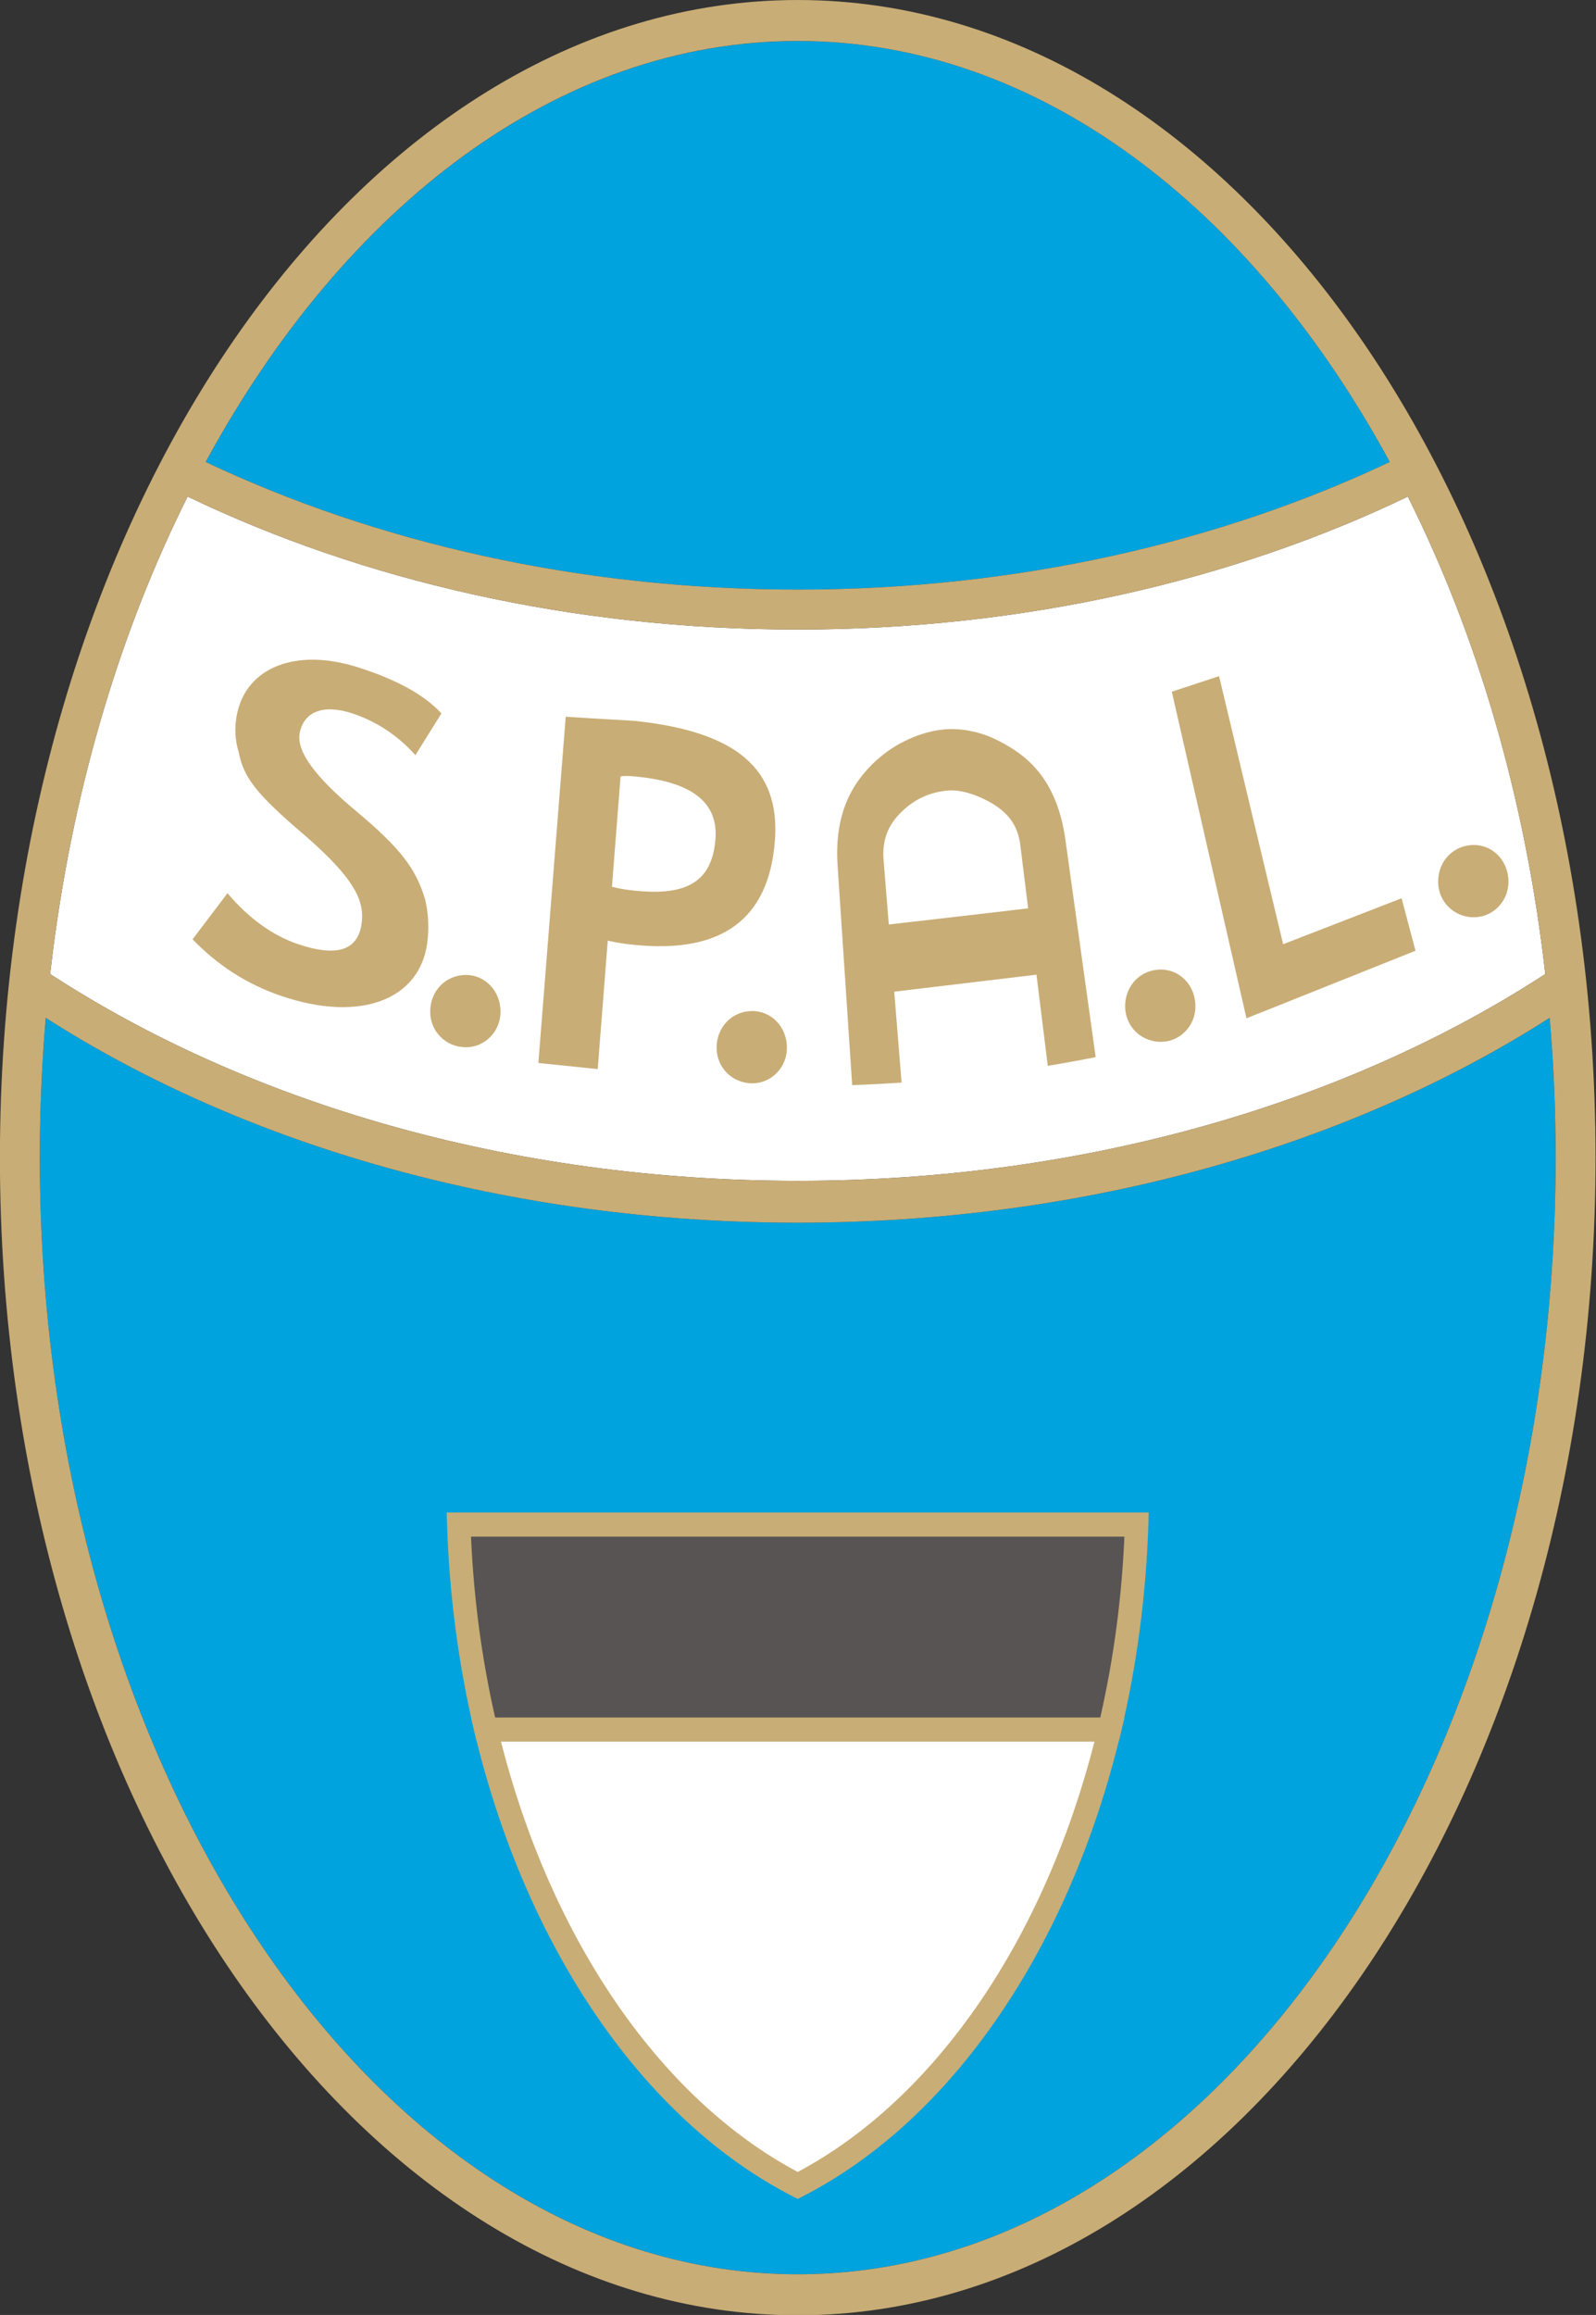
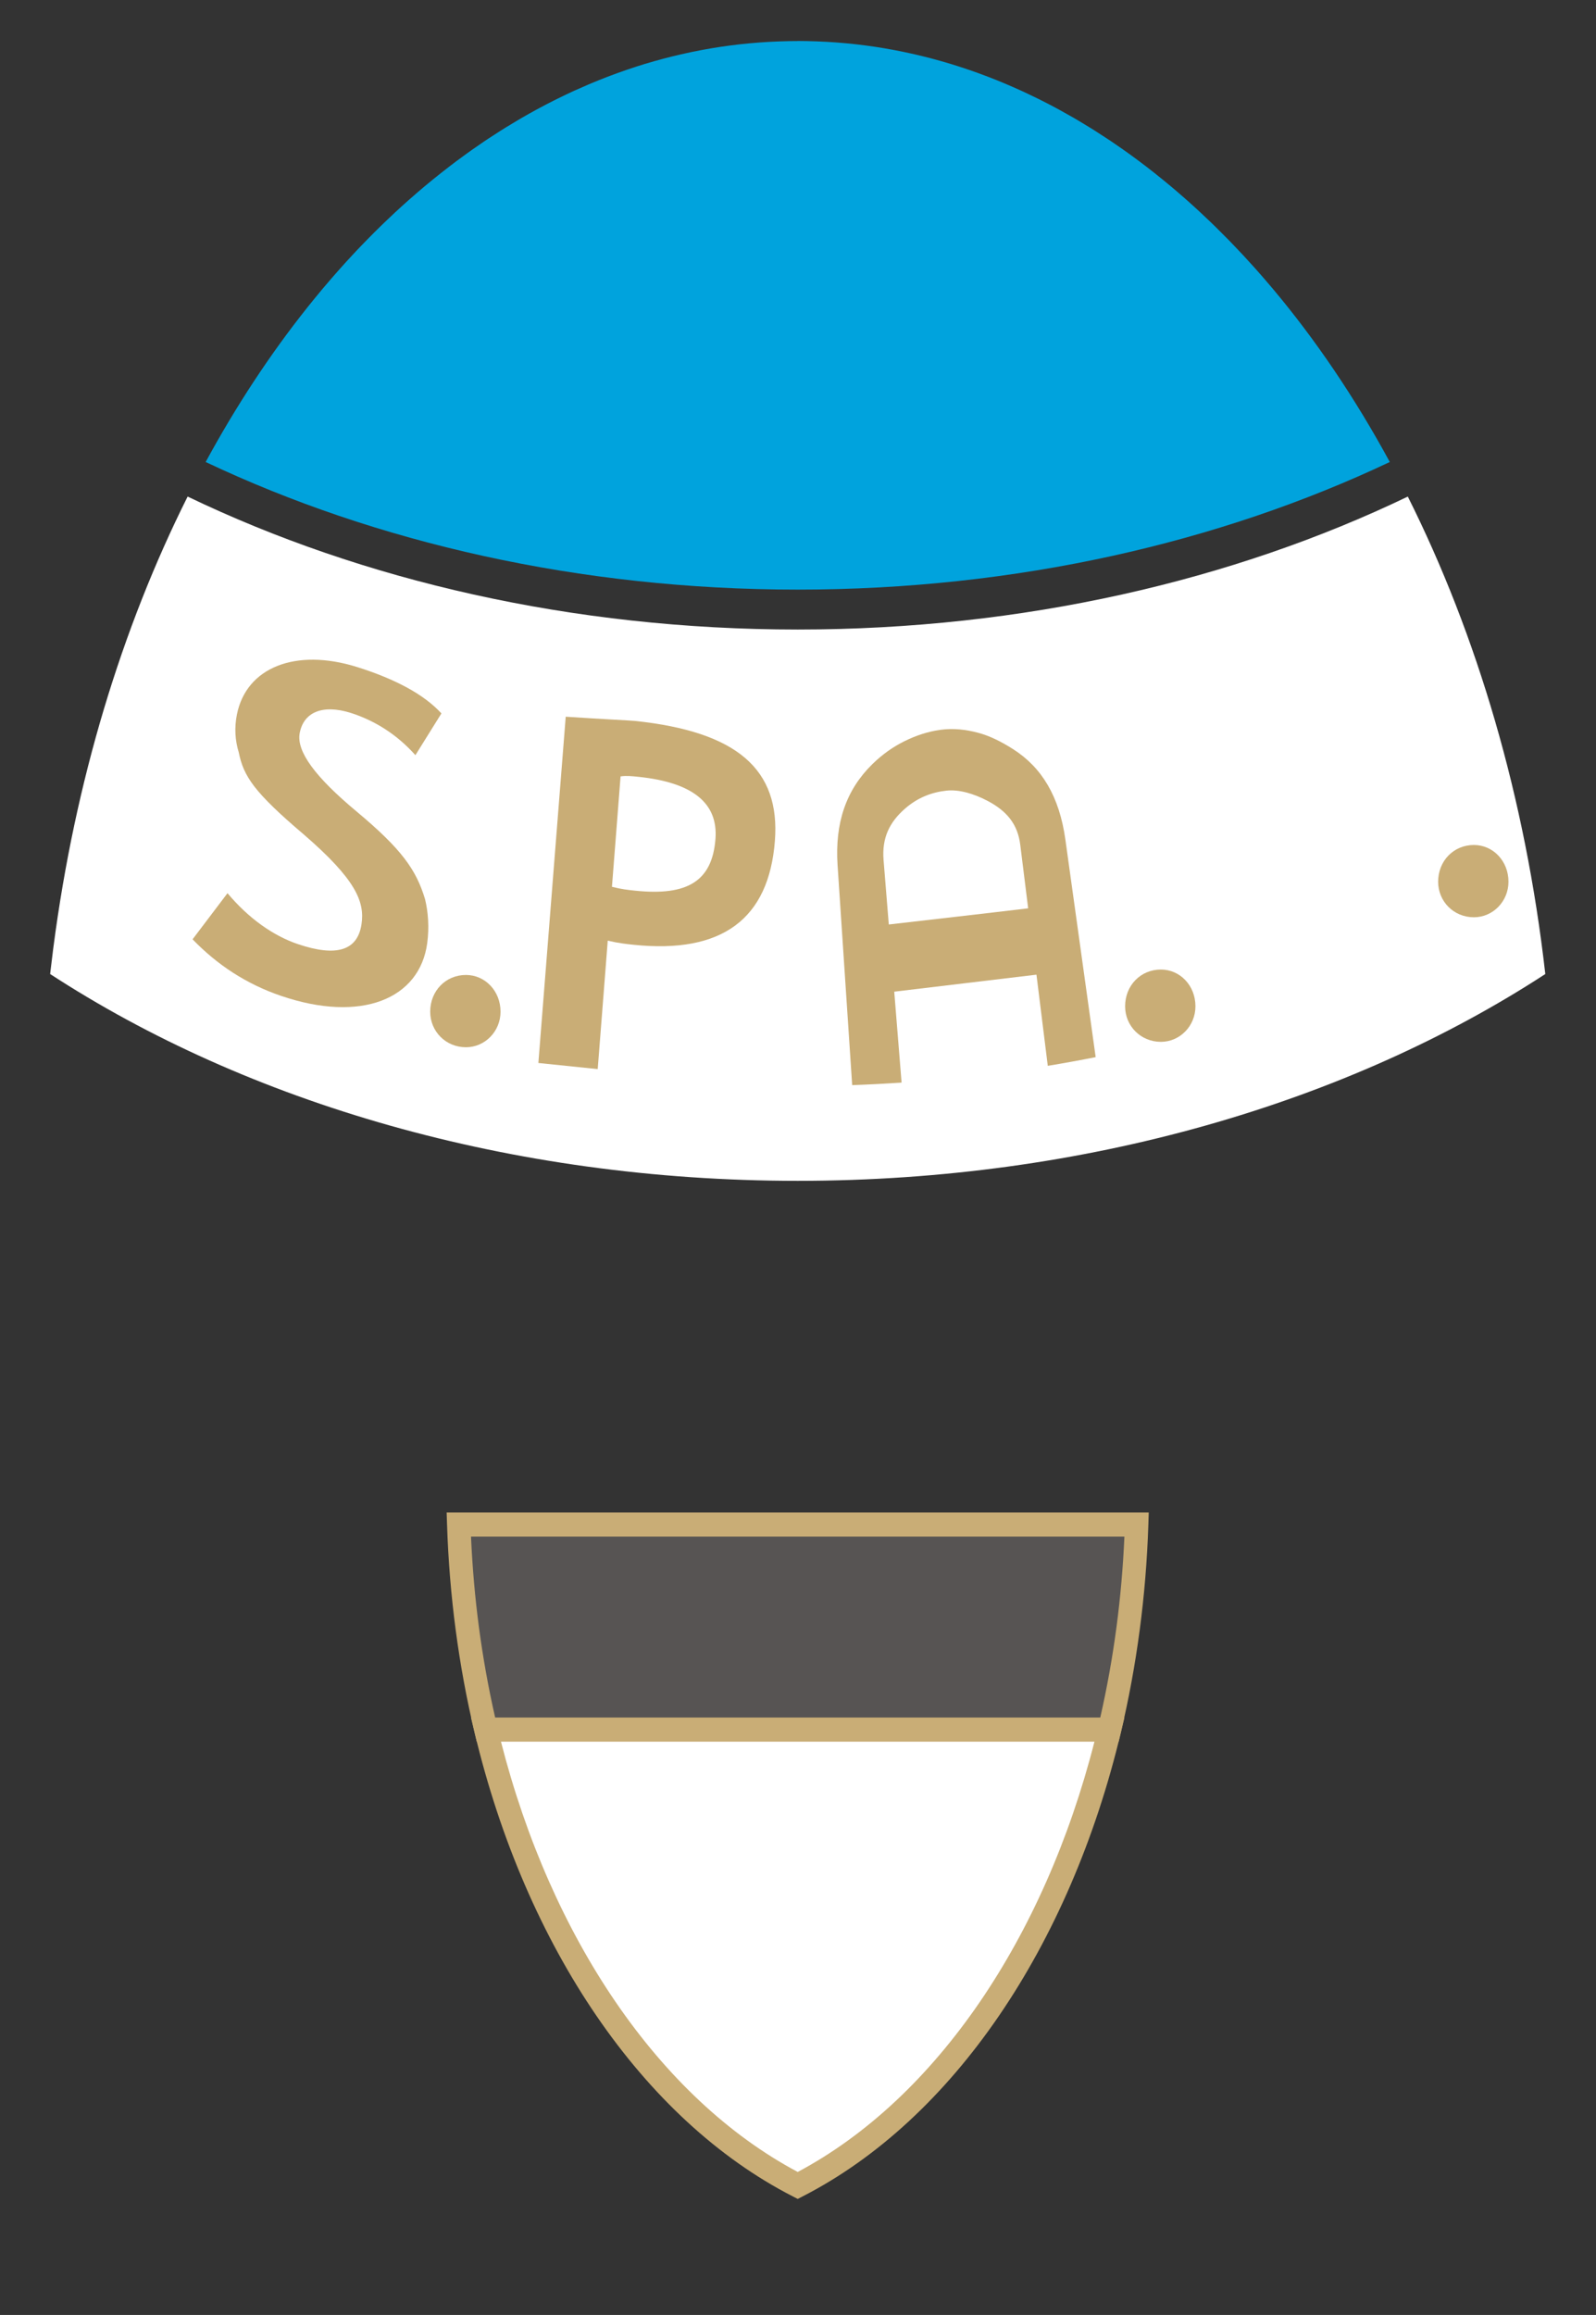
<svg xmlns="http://www.w3.org/2000/svg" height="385.107" viewBox="0 0 212.479 308.086" width="265.598">
  <rect x="0" y="0" width="212.479" height="308.086" fill="#333333" stroke="none" />
  <clipPath id="a">
    <path d="m0 0h192.756v192.756h-192.756z" transform="translate(.26 .677)" />
  </clipPath>
  <g clip-path="url(#a)" transform="matrix(1.603 0 0 1.647 -48.707 -5.783)">
    <g fill-rule="evenodd">
      <path d="m0 38.582c.006-.053.013-.106.019-.16.07-.602.145-1.202.225-1.8.01-.071.019-.143.029-.216 1.799-13.418 5.683-25.793 11.146-36.406 14.491 6.778 31.93 10.745 50.666 10.745 18.736 0 36.18-3.965 50.672-10.743 5.757 11.184 9.762 24.325 11.419 38.581-16.349 10.363-38.173 16.71-62.087 16.71-23.915 0-45.739-6.348-62.089-16.711z" fill="#fff" transform="translate(34.549 43.636)" />
-       <path d="m125.399 0c.059.666.113 1.334.161 2.005.004.061.009.124.014.185.049.709.093 1.42.132 2.134.001.035.003.069.005.105.039.735.073 1.473.099 2.212.001.019.001.038.002.058.026.744.046 1.49.06 2.24.001.026.001.053.001.079.013.759.021 1.52.021 2.281 0 49.698-28.277 90.23-62.947 90.23-34.671 0-62.947-40.532-62.947-90.23 0-.762.007-1.522.021-2.281 0-.026.001-.053.001-.08.014-.748.033-1.494.06-2.238 0-.02.001-.04.002-.06.027-.754.061-1.505.101-2.254 0-.008.001-.016.001-.024.039-.732.085-1.463.137-2.19.003-.051.008-.101.011-.151.049-.675.102-1.349.162-2.019 16.482 10.272 38.422 16.556 62.453 16.556 24.03 0 45.969-6.285 62.452-16.557z" fill="#00a3dd" transform="translate(33.69 85.755)" />
      <path d="m49.173 0c.493 0 .985.011 1.477.027.075.002.149.004.225.008.469.018.935.044 1.4.076.086.006.173.013.259.02.47.035.938.077 1.404.128.063.007.125.014.188.021.483.055.967.115 1.448.186.008.001.017.002.025.003.473.069.944.148 1.414.232.085.016.169.03.254.046.446.083.89.173 1.332.269.095.021.191.041.286.062.443.099.883.204 1.324.316.081.021.16.042.24.063.427.111.852.228 1.275.352.05.015.101.028.151.043.434.129.865.266 1.297.407.098.032.199.063.298.097.415.14.829.285 1.24.436.114.042.227.085.342.127.408.153.815.311 1.221.476.099.041.199.083.298.124.369.153.736.309 1.102.472.1.045.201.089.301.133.374.17.747.345 1.119.522.126.062.253.121.378.184.373.182.743.37 1.112.562.14.073.278.146.417.221.367.195.733.395 1.098.6.125.07.25.144.374.215.299.173.598.349.895.526.157.095.315.189.47.285.315.193.63.392.942.593.148.094.294.189.442.284.324.213.647.43.969.65.172.118.343.237.513.356.28.196.56.396.838.599.2.145.398.293.598.441.207.156.415.312.621.471.253.195.505.392.755.591.208.164.414.329.619.496.183.15.368.301.55.453.281.233.56.471.838.711.19.164.378.329.567.497.174.152.345.308.517.463.291.263.58.528.868.798.137.129.275.259.413.39.339.324.677.653 1.012.986.096.095.191.189.285.284.673.676 1.336 1.369 1.989 2.081.058.062.115.126.173.19.401.441.799.89 1.193 1.344.028.032.055.064.083.095 3.584 4.148 6.846 8.848 9.723 14.006-14.143 6.514-31.043 10.312-49.171 10.312-18.129 0-35.03-3.798-49.173-10.312 2.522-4.521 5.34-8.69 8.411-12.444.022-.028.046-.057.068-.085.395-.479.792-.953 1.194-1.42.061-.07.122-.141.184-.211.36-.416.725-.825 1.093-1.23.079-.088.158-.176.239-.263.326-.356.656-.707.987-1.054.116-.122.232-.245.35-.365.198-.205.398-.407.598-.607.136-.137.272-.272.408-.406.305-.302.61-.6.919-.893.142-.136.284-.271.428-.404.267-.25.535-.498.805-.742.194-.176.39-.352.585-.524.185-.162.369-.324.554-.483.278-.241.558-.478.839-.712.179-.149.356-.297.537-.443.215-.174.432-.348.648-.519.241-.19.482-.38.725-.565.216-.166.432-.33.648-.492.191-.144.384-.286.576-.427.286-.208.573-.412.861-.614.16-.112.32-.225.481-.335.335-.23.671-.455 1.009-.677.135-.088.27-.174.404-.261.317-.203.636-.404.956-.601.151-.094.303-.185.455-.276.307-.184.615-.365.925-.543.12-.069.238-.139.359-.206.374-.212.751-.416 1.129-.618.119-.063.239-.126.358-.188.379-.198.76-.392 1.142-.579.12-.06.241-.116.362-.175.395-.19.791-.376 1.19-.555.07-.032.143-.062.214-.095.376-.166.754-.327 1.132-.484.1-.041.199-.083.299-.124.406-.165.812-.322 1.221-.476.114-.042.228-.085.342-.127.412-.151.827-.297 1.243-.436.094-.032.188-.062.281-.093.441-.146.881-.284 1.324-.416.042-.012.085-.023.127-.035.427-.125.856-.243 1.285-.354.08-.021.16-.043.24-.063.439-.112.882-.218 1.324-.316.096-.021.19-.042.285-.062.443-.097.888-.186 1.333-.269.084-.016.169-.03.254-.046.47-.084.94-.163 1.414-.232.008-.001.017-.002.025-.003.48-.07.964-.131 1.448-.186.061-.008.124-.015.186-.021.467-.051.935-.093 1.405-.128.086-.007.173-.014.258-.02.465-.033.932-.059 1.4-.076.075-.004.15-.006.225-.008.491-.017.983-.027 1.478-.027z" fill="#00a3dd" transform="translate(47.465 6.824)" />
-       <path d="m66.26 0c36.494 0 66.259 42.022 66.259 93.543 0 51.522-29.765 93.544-66.259 93.544-36.494 0-66.26-42.022-66.26-93.544 0-51.522 29.766-93.543 66.26-93.543zm-49.173 37.329c14.143 6.514 31.044 10.312 49.173 10.312 18.128 0 35.028-3.798 49.171-10.312-11.549-20.709-29.31-34.017-49.171-34.017-19.863 0-37.624 13.307-49.173 34.017zm99.841 2.797c-14.492 6.778-31.936 10.743-50.672 10.743-18.736 0-36.175-3.967-50.666-10.745-5.757 11.184-9.762 24.325-11.42 38.582 16.35 10.363 38.175 16.711 62.09 16.711 23.914 0 45.738-6.347 62.087-16.71-1.657-14.256-5.662-27.398-11.419-38.581zm11.783 42.117c-16.483 10.272-38.421 16.557-62.451 16.557-24.031 0-45.971-6.284-62.454-16.556-.326 3.702-.493 7.474-.493 11.299 0 49.698 28.276 90.23 62.947 90.23 34.669 0 62.946-40.532 62.946-90.23 0-3.825-.168-7.598-.495-11.3z" fill="#c9ad76" transform="translate(30.378 3.512)" />
      <path d="m2.251 16.565c-1.28-5.234-2.059-10.794-2.251-16.565h56.294c-.192 5.771-.971 11.331-2.253 16.565h-51.79z" fill="#575453" transform="translate(68.49 126.704)" />
      <path d="m25.896 36.839c-12.102-6.045-21.698-19.689-25.896-36.839h51.79c-4.197 17.15-13.794 30.794-25.893 36.839z" fill="#fff" transform="translate(70.741 143.269)" />
      <path d="m0 22.782c.974-1.248 1.941-2.491 2.899-3.726.877 1.018 1.828 1.883 2.812 2.568.989.69 2.017 1.214 3.044 1.551 3.22 1.055 4.941.505 5.272-1.597.146-.924.021-1.845-.684-2.983-.697-1.129-1.968-2.484-4.104-4.279-2.062-1.704-3.314-2.88-4.103-3.874-.78-.986-1.105-1.802-1.302-2.763-.315-.998-.366-2.014-.155-3.053.386-1.904 1.608-3.257 3.363-3.934 1.748-.675 4.045-.693 6.615.088 1.617.492 3.007 1.055 4.176 1.675 1.171.623 2.116 1.315 2.833 2.075-.715 1.115-1.437 2.241-2.161 3.374-.773-.844-1.63-1.552-2.532-2.116-.9-.562-1.852-.994-2.82-1.294-2.42-.743-3.953-.021-4.261 1.644-.135.732.188 1.615.969 2.658.786 1.051 2.044 2.268 3.771 3.669 1.858 1.51 3.096 2.687 3.954 3.775.867 1.099 1.353 2.114 1.721 3.302.258 1.04.356 2.275.178 3.561-.311 2.237-1.673 3.858-3.795 4.638-2.135.784-5.025.715-8.351-.39-1.433-.475-2.762-1.103-3.986-1.871-1.221-.765-2.336-1.671-3.356-2.698z" fill="#c9ad76" transform="translate(46.38 56.629)" />
      <path d="m5.761 18.096c-.139 1.726-.277 3.457-.416 5.186s-.277 3.462-.417 5.191c-1.644-.165-3.287-.329-4.928-.494.38-4.681.76-9.357 1.138-14.024.378-4.656.756-9.312 1.133-13.956 1.658.107 2.944.178 3.888.23.942.053 1.545.079 1.829.107 4.273.432 7.3 1.419 9.198 3.01 1.901 1.593 2.682 3.797 2.458 6.666-.247 3.172-1.348 5.462-3.299 6.863-1.954 1.404-4.762 1.922-8.421 1.554-.572-.058-1.259-.127-2.163-.334zm1.065-13.274c-.119 1.487-.239 2.976-.357 4.459-.119 1.484-.239 2.977-.358 4.461.789.198 1.361.256 1.933.314 2.172.219 3.772.025 4.86-.648 1.089-.674 1.669-1.831 1.804-3.535.115-1.465-.372-2.606-1.441-3.437-1.068-.83-2.725-1.355-4.947-1.579-.571-.058-1.026-.103-1.492-.034z" fill="#c9ad76" transform="translate(75.098 61.427)" />
      <path d="m0 2.97c0-1.683 1.287-2.97 2.97-2.97 1.584 0 2.871 1.287 2.871 2.97 0 1.584-1.287 2.871-2.871 2.871-1.683 0-2.97-1.287-2.97-2.871z" fill="#c9ad76" transform="translate(66.114 82.293)" />
-       <path d="m0 2.97c0-1.683 1.287-2.97 2.97-2.97 1.584 0 2.871 1.287 2.871 2.97 0 1.584-1.287 2.871-2.871 2.871-1.683 0-2.97-1.287-2.97-2.871z" fill="#c9ad76" transform="translate(89.9 85.208)" />
+       <path d="m0 2.97z" fill="#c9ad76" transform="translate(89.9 85.208)" />
      <path d="m0 2.971c0-1.684 1.287-2.971 2.971-2.971 1.584 0 2.87 1.287 2.87 2.971 0 1.584-1.286 2.871-2.87 2.871-1.684 0-2.971-1.287-2.971-2.871z" fill="#c9ad76" transform="translate(123.828 81.855)" />
-       <path d="m20.239 22.188c-2.274.885-4.575 1.779-6.898 2.683-2.351.914-4.733 1.841-7.14 2.776-1.091-4.636-2.157-9.178-3.201-13.62-1.02-4.343-2.021-8.601-3-12.771 1.316-.421 2.625-.839 3.925-1.256.846 3.456 1.71 6.97 2.588 10.543.894 3.638 1.806 7.344 2.733 11.117 1.674-.632 3.334-1.257 4.98-1.878 1.631-.615 3.251-1.228 4.859-1.835.382 1.404.767 2.821 1.154 4.24z" fill="#c9ad76" transform="translate(127.705 58.148)" />
      <path d="m0 2.97c0-1.683 1.286-2.97 2.97-2.97 1.584 0 2.871 1.287 2.871 2.97 0 1.585-1.287 2.871-2.871 2.871-1.684 0-2.97-1.286-2.97-2.871z" fill="#c9ad76" transform="translate(149.825 71.79)" />
      <path d="m21.665 26.592c-1.315.254-2.64.489-3.977.703-.319-2.498-.632-4.956-.94-7.366-1.956.227-3.916.46-5.882.684-1.973.225-3.948.462-5.93.69.201 2.404.403 4.854.61 7.348-1.36.087-2.727.156-4.103.204-.098-1.441-.195-2.868-.292-4.28-.316-4.647-.625-9.145-.921-13.492-.231-3.42.705-6.072 2.871-8.148.84-.804 1.742-1.42 2.688-1.874.94-.452 1.928-.774 2.962-.914 1.076-.145 2.135-.029 3.143.233 1.014.263 1.974.744 2.92 1.33 2.379 1.477 3.838 3.822 4.336 7.306.608 4.258 1.239 8.66 1.89 13.212.206 1.438.414 2.893.625 4.365zm-17.181-10.718c1.94-.213 3.878-.438 5.809-.65 1.925-.212 3.847-.437 5.766-.656-.222-1.733-.442-3.447-.658-5.141-.207-1.632-1.091-2.706-2.685-3.527-1.221-.63-2.444-.948-3.445-.842-1.206.129-2.366.548-3.42 1.437-1.319 1.113-1.949 2.392-1.801 4.17.142 1.718.288 3.452.434 5.21z" fill="#c9ad76" transform="translate(99.717 62.341)" />
      <path d="m25.896 36.839c-12.102-6.045-21.698-19.689-25.896-36.839h51.79c-4.197 17.15-13.794 30.794-25.893 36.839z" fill="#fff" transform="translate(70.741 143.269)" />
    </g>
    <path d="m27.134 38.902-.435-.217c-6.197-3.095-11.746-8.127-16.275-14.571-4.503-6.405-8.002-14.215-10.13-22.911l-.294-1.203h54.266l-.294 1.203c-2.129 8.696-5.628 16.506-10.13 22.911-4.53 6.444-10.077 11.476-16.275 14.571zm0-2.18c5.73-2.967 10.879-7.698 15.117-13.727 4.159-5.918 7.437-13.079 9.527-21.046h-49.291c2.089 7.967 5.368 15.128 9.527 21.046 4.238 6.029 9.388 10.76 15.119 13.727z" fill="#c9ad76" transform="translate(69.504 142.294)" />
    <path d="m2.251 16.565c-1.28-5.234-2.059-10.794-2.251-16.565h56.294c-.192 5.771-.971 11.331-2.253 16.565h-51.79z" fill="#575453" fill-rule="evenodd" transform="translate(68.49 126.704)" />
    <path d="m2.499 18.514-.183-.746c-.655-2.676-1.18-5.434-1.565-8.26-.379-2.792-.622-5.632-.718-8.503l-.034-1.005h58.311l-.034 1.005c-.096 2.87-.339 5.708-.718 8.499-.385 2.828-.909 5.587-1.564 8.264l-.183.746zm1.527-1.949h50.258c.555-2.376 1.008-4.819 1.348-7.318.322-2.37.543-4.805.656-7.297h-54.266c.113 2.493.334 4.929.655 7.3.341 2.499.793 4.941 1.349 7.315z" fill="#c9ad76" transform="translate(67.481 125.729)" />
  </g>
</svg>